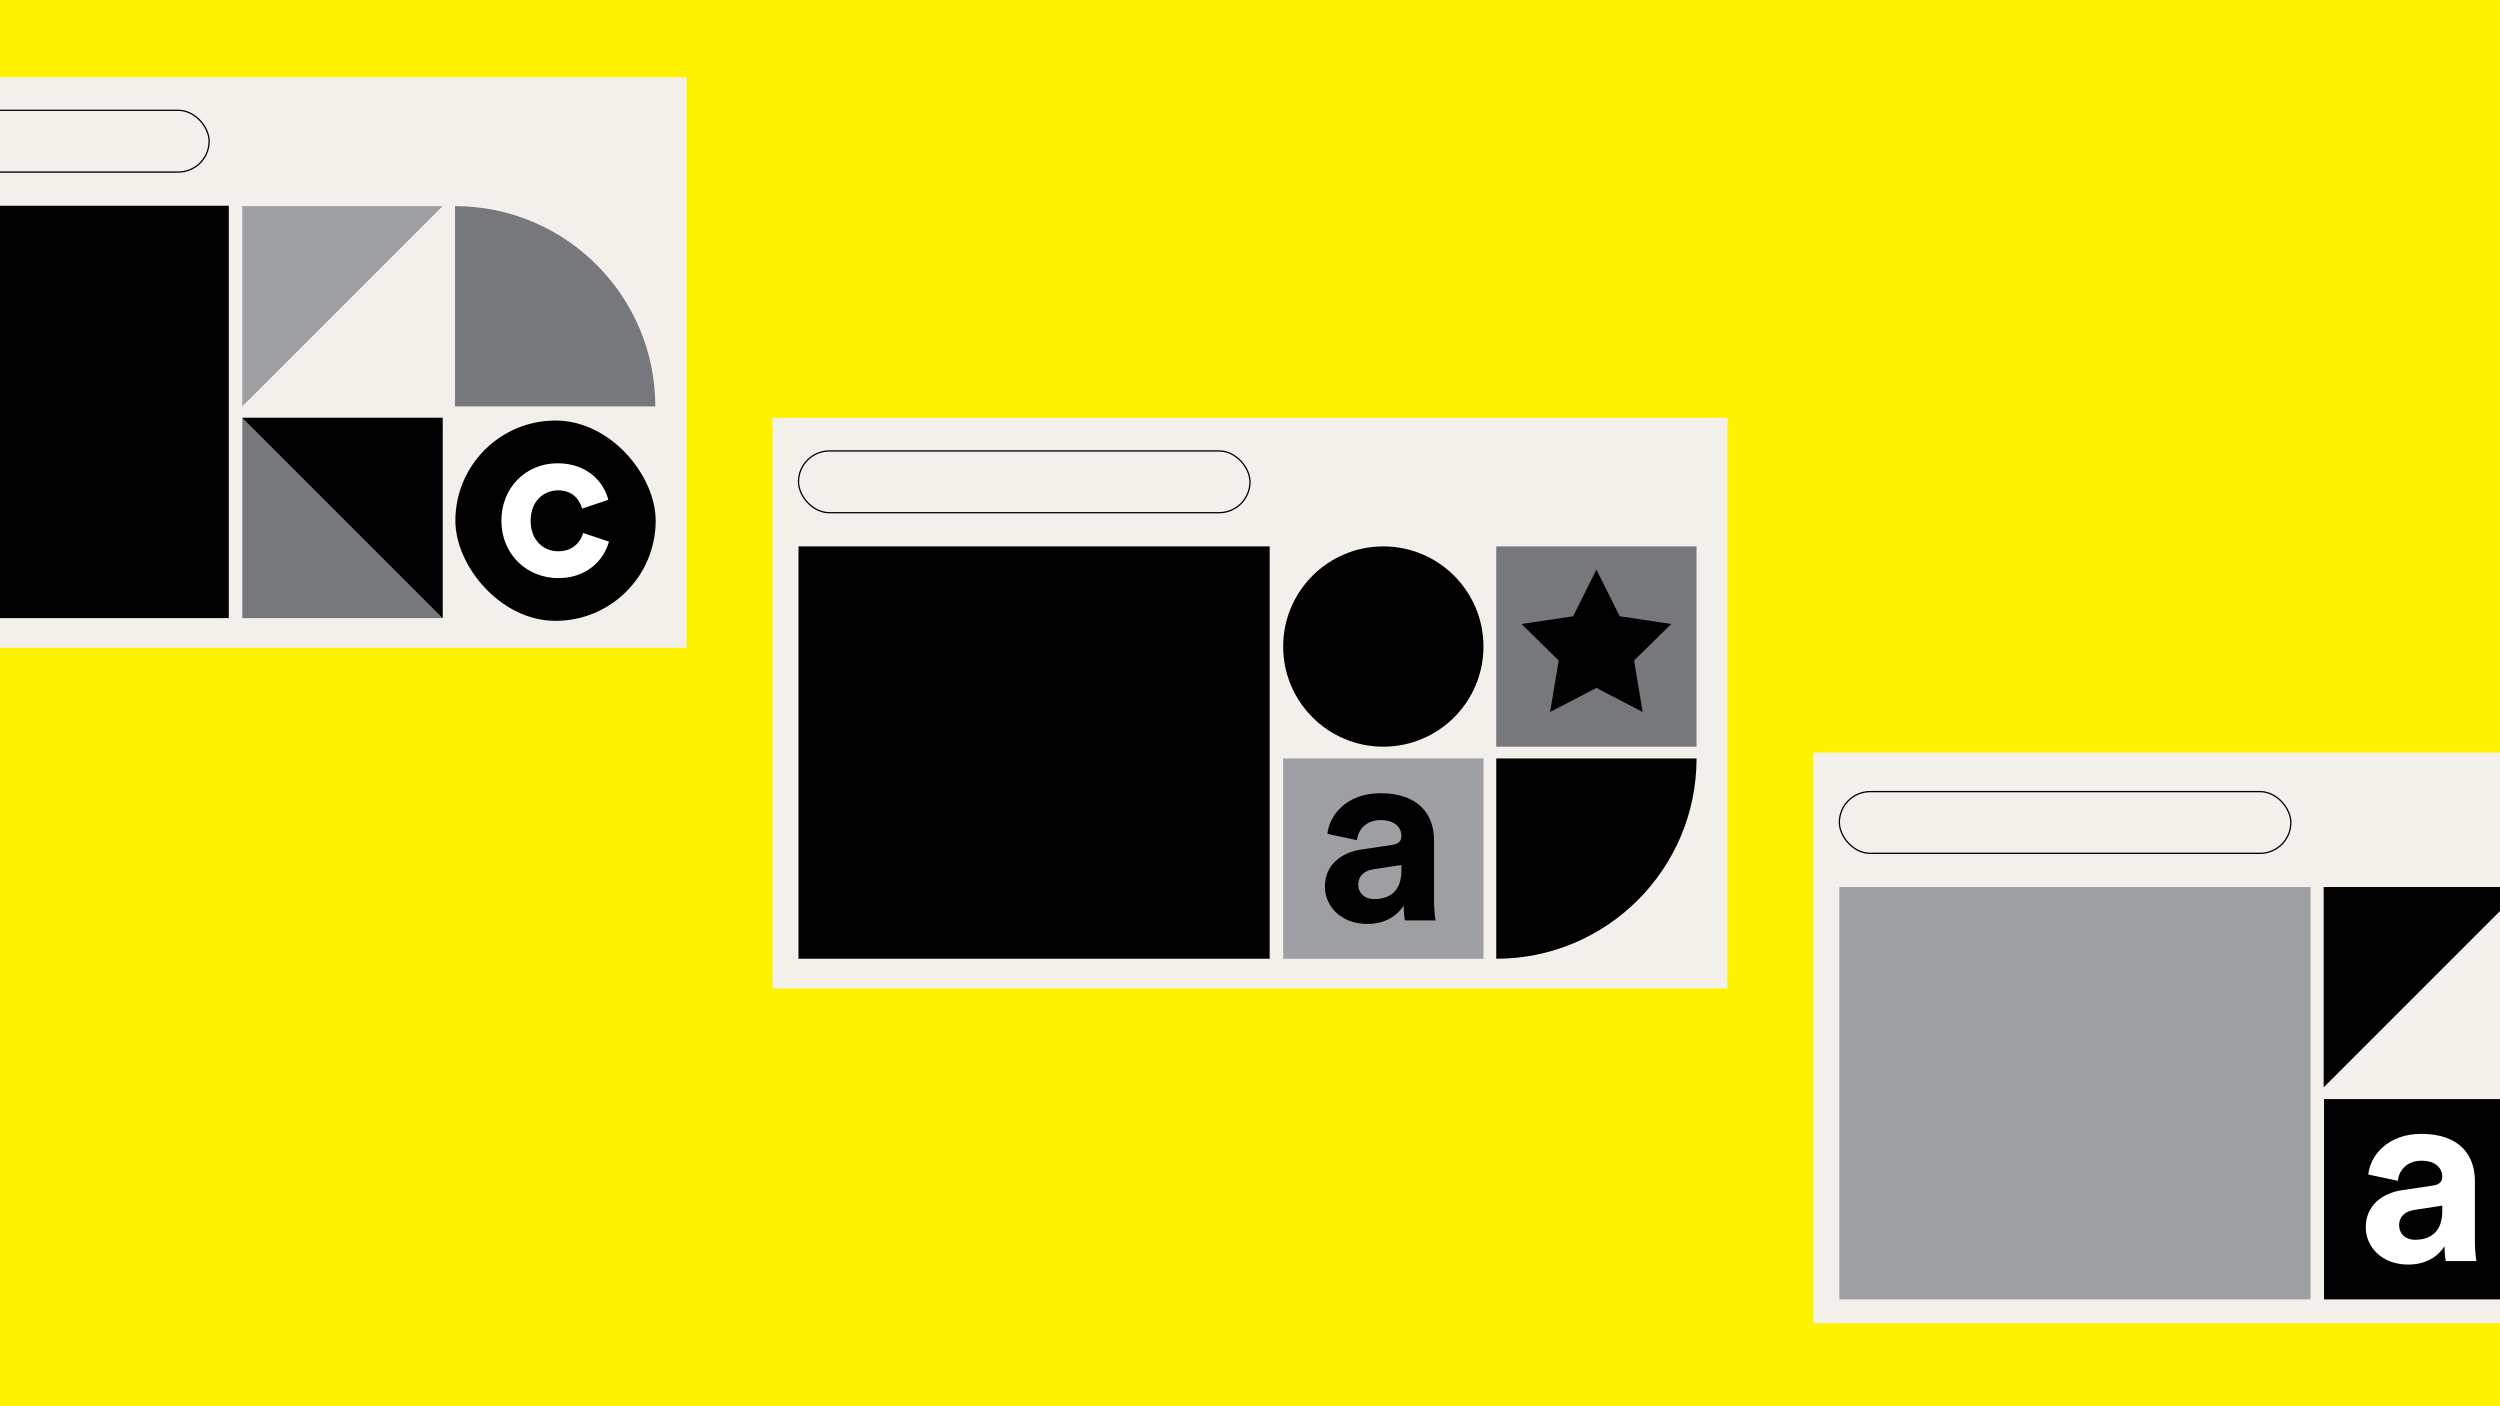
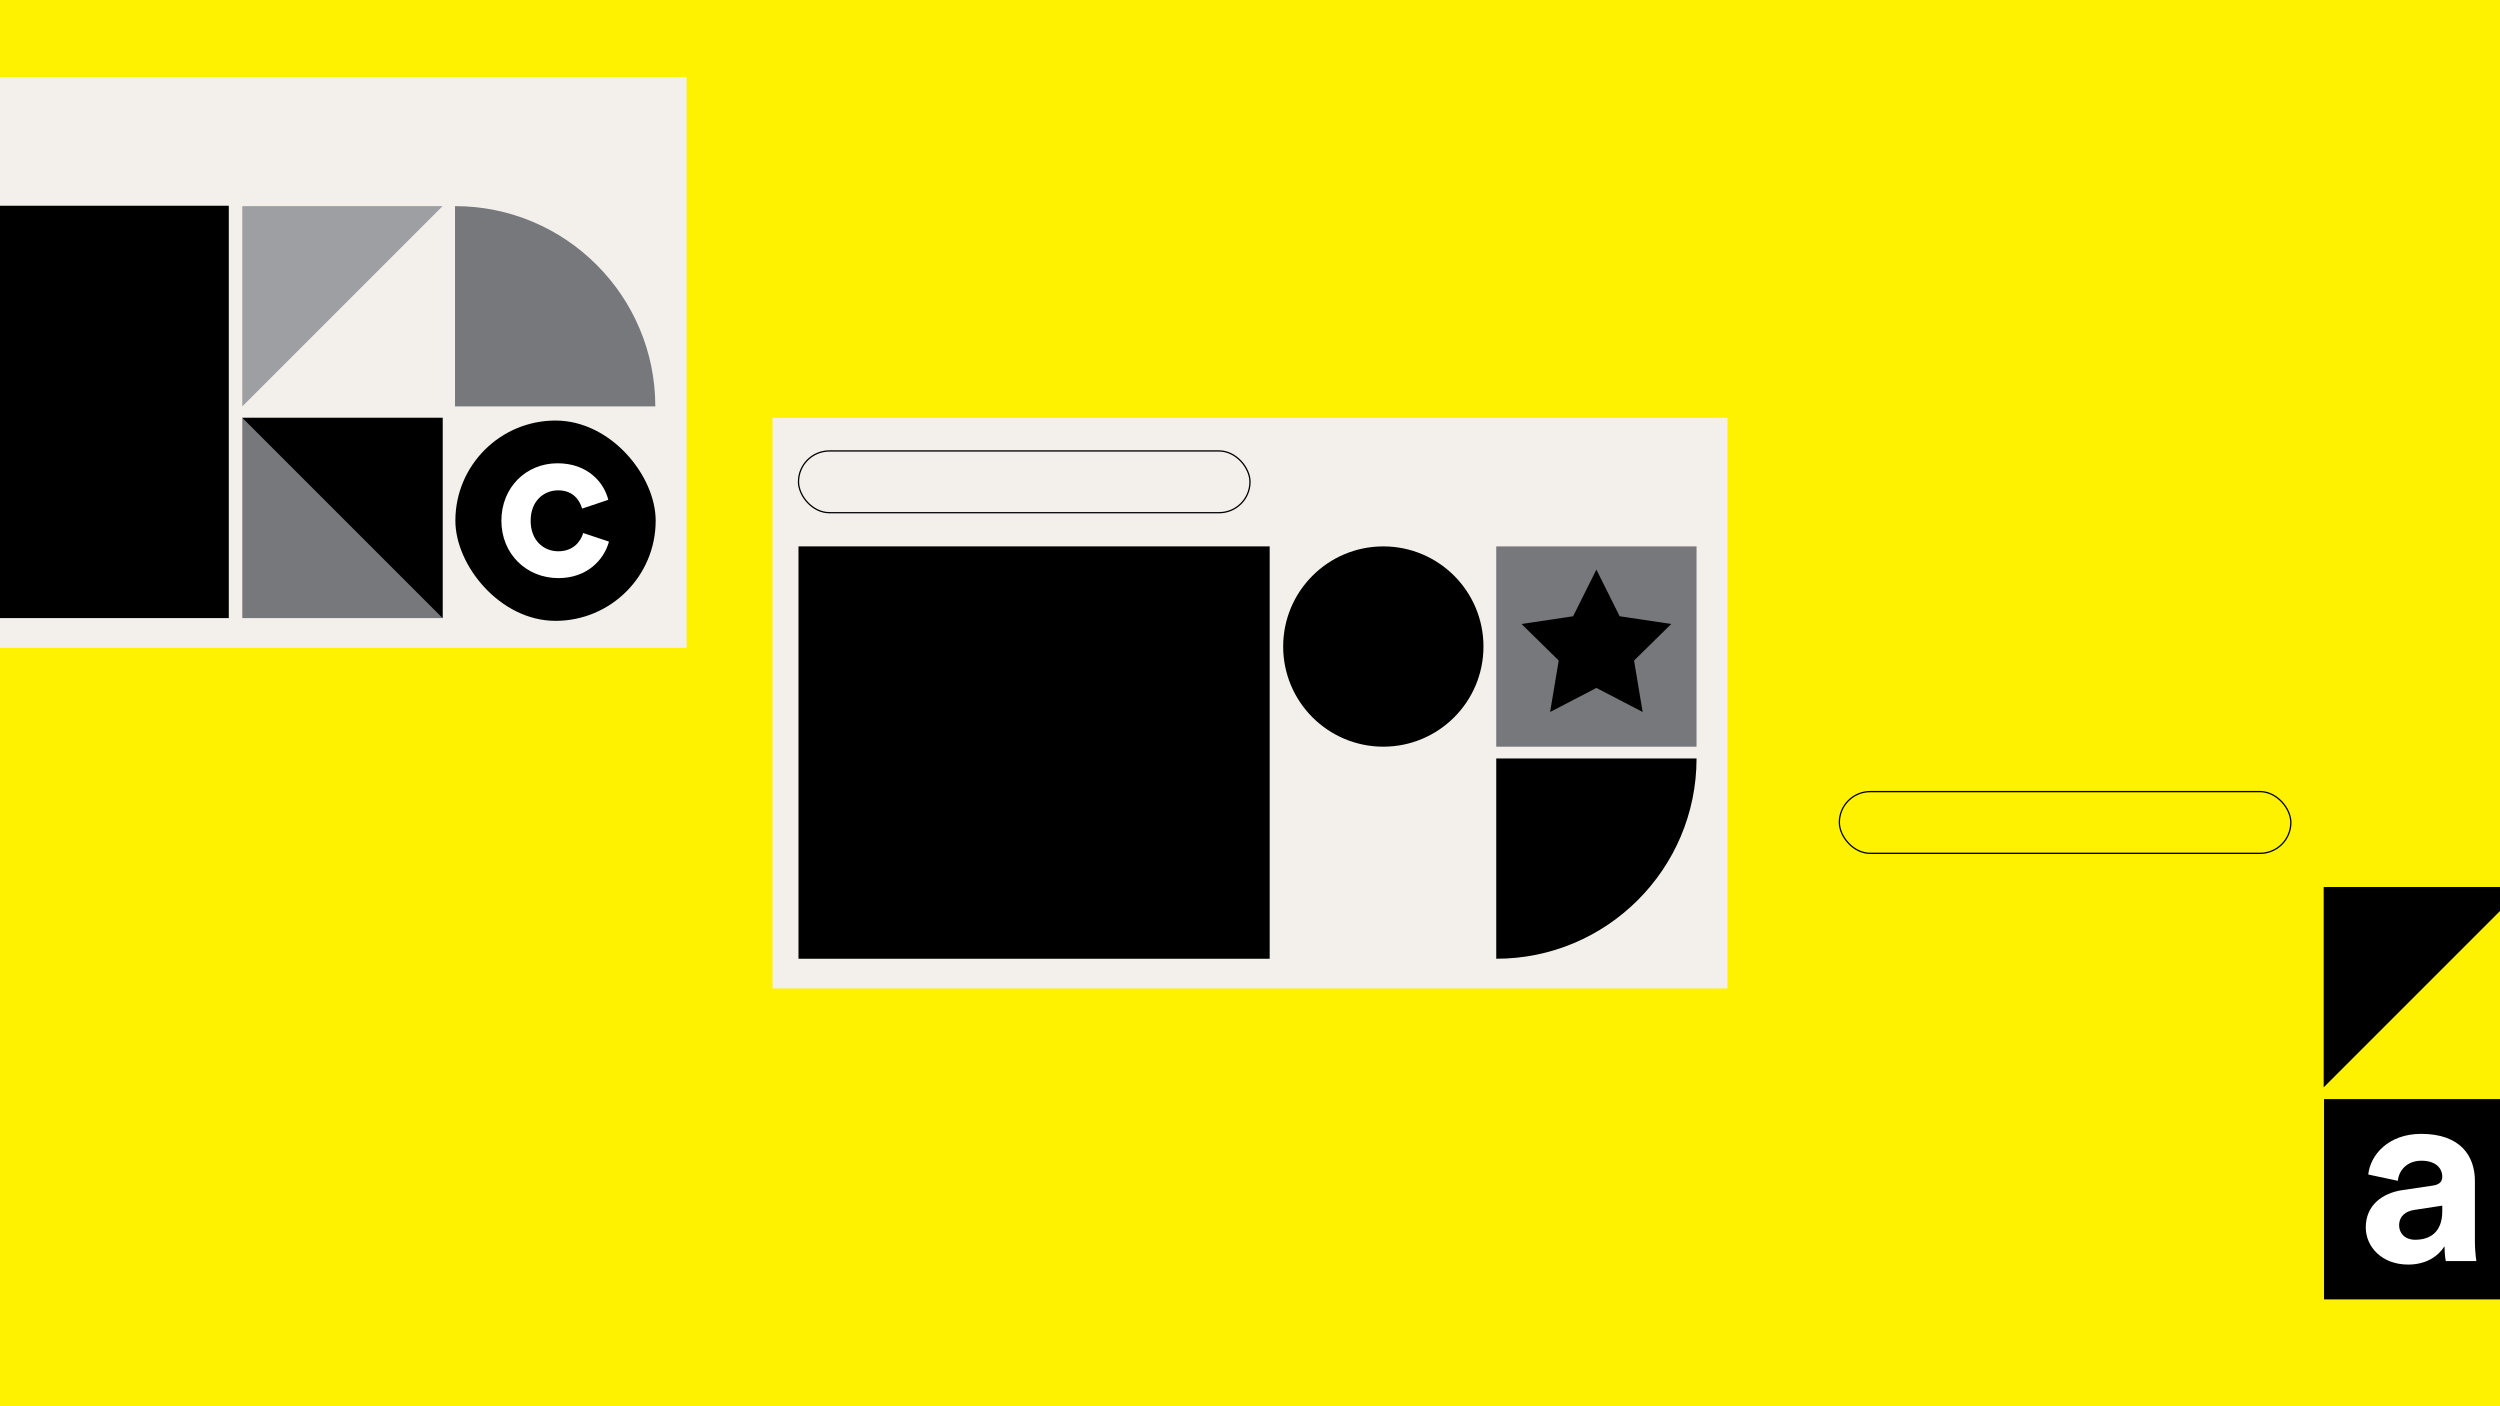
<svg xmlns="http://www.w3.org/2000/svg" id="Layer_1" data-name="Layer 1" viewBox="0 0 1920 1080">
  <defs>
    <style>
      .cls-1 {
        fill: #9d9fa2;
      }

      .cls-2 {
        fill: #77787b;
      }

      .cls-3 {
        fill: #f3f0ec;
      }

      .cls-4 {
        fill: #fff;
      }

      .cls-5 {
        fill: none;
        stroke: #000;
        stroke-miterlimit: 10;
      }

      .cls-6 {
        fill: #fff200;
      }
    </style>
  </defs>
  <rect class="cls-6" width="1920" height="1080" />
  <rect class="cls-3" x="-206.05" y="59.26" width="733.33" height="438.25" />
  <g>
    <rect class="cls-3" x="593.34" y="320.87" width="733.33" height="438.25" />
    <rect class="cls-2" x="1149.11" y="419.63" width="153.83" height="153.83" />
    <rect class="cls-5" x="613.24" y="346.33" width="346.76" height="47.42" rx="23.71" ry="23.71" />
    <rect x="613.24" y="419.63" width="361.87" height="316.69" />
    <polygon points="1226.03 437.45 1243.91 473.29 1283.52 479.22 1254.96 507.3 1261.56 546.81 1226.03 528.33 1190.49 546.81 1197.09 507.3 1168.53 479.22 1208.15 473.29 1226.03 437.45" />
-     <rect class="cls-1" x="985.47" y="582.49" width="153.83" height="153.83" />
    <path d="M1149.11,582.49h153.83v153.83h0c-84.9,0-153.83-68.93-153.83-153.83h0Z" transform="translate(566.63 1885.43) rotate(-90)" />
-     <path d="M1045.84,652.37l23.32-3.47c5.4-.78,7.13-3.47,7.13-6.75,0-6.75-5.21-12.33-16-12.33s-17.35,7.13-18.11,15.42l-22.73-4.82c1.54-14.83,15.22-31.22,40.65-31.22,30.06,0,41.24,16.95,41.24,36.03v46.63c0,5.01.57,11.75,1.15,15.03h-23.5c-.58-2.5-.96-7.71-.96-11.37-4.82,7.52-13.88,14.07-27.94,14.07-20.23,0-32.56-13.68-32.56-28.52,0-16.96,12.53-26.4,28.33-28.71ZM1076.28,668.55v-4.24l-21.39,3.27c-6.55.96-11.75,4.63-11.75,11.95,0,5.59,4.05,10.98,12.33,10.98,10.79,0,20.81-5.2,20.81-21.97Z" />
    <circle cx="1062.39" cy="496.54" r="76.91" />
  </g>
  <rect class="cls-2" x="186.09" y="320.87" width="153.83" height="153.83" />
  <path class="cls-2" d="M349.45,158.3h0c84.9,0,153.83,68.93,153.83,153.83h-153.83v-153.83h0Z" />
  <rect x="349.73" y="322.98" width="153.83" height="153.83" rx="76.91" ry="76.91" />
-   <rect class="cls-5" x="-186.15" y="84.72" width="346.76" height="47.42" rx="23.71" ry="23.71" />
  <rect x="-186.15" y="158.01" width="361.87" height="316.69" />
  <polygon points="339.92 474.7 186.09 320.87 339.92 320.87 339.92 474.7" />
  <polygon class="cls-1" points="339.92 158.3 186.09 312.12 186.09 158.3 339.92 158.3" />
-   <rect class="cls-3" x="1392.72" y="577.97" width="733.33" height="438.25" />
  <polygon points="1784.58 835.07 1784.58 681.24 1938.41 681.24 1784.58 835.07" />
  <rect class="cls-5" x="1412.62" y="607.95" width="346.76" height="47.42" rx="23.71" ry="23.71" />
-   <rect class="cls-1" x="1412.62" y="681.24" width="361.87" height="316.69" />
  <rect x="1784.86" y="844.1" width="153.83" height="153.83" />
  <path class="cls-4" d="M1845.22,913.98l23.32-3.47c5.4-.78,7.13-3.47,7.13-6.75,0-6.75-5.21-12.33-16-12.33s-17.35,7.13-18.11,15.42l-22.73-4.82c1.54-14.83,15.22-31.22,40.65-31.22,30.06,0,41.24,16.95,41.24,36.03v46.63c0,5.01.57,11.75,1.15,15.03h-23.5c-.58-2.5-.96-7.71-.96-11.37-4.82,7.52-13.88,14.07-27.94,14.07-20.23,0-32.56-13.68-32.56-28.52,0-16.96,12.53-26.4,28.33-28.71ZM1875.67,930.17v-4.24l-21.39,3.27c-6.55.96-11.75,4.63-11.75,11.95,0,5.59,4.05,10.98,12.33,10.98,10.79,0,20.81-5.2,20.81-21.97Z" />
  <path class="cls-4" d="M407.53,399.9c0,15.04,9.8,23.48,21.29,23.48s17.23-7.61,19.09-14.02l19.77,6.59c-3.71,13.85-16.72,28.04-38.85,28.04-24.5,0-43.76-18.58-43.76-44.09s18.92-44.1,43.08-44.1c22.64,0,35.48,14.03,39.03,28.05l-20.1,6.75c-2.03-6.92-7.27-14.02-18.42-14.02s-21.12,8.28-21.12,23.32Z" />
</svg>